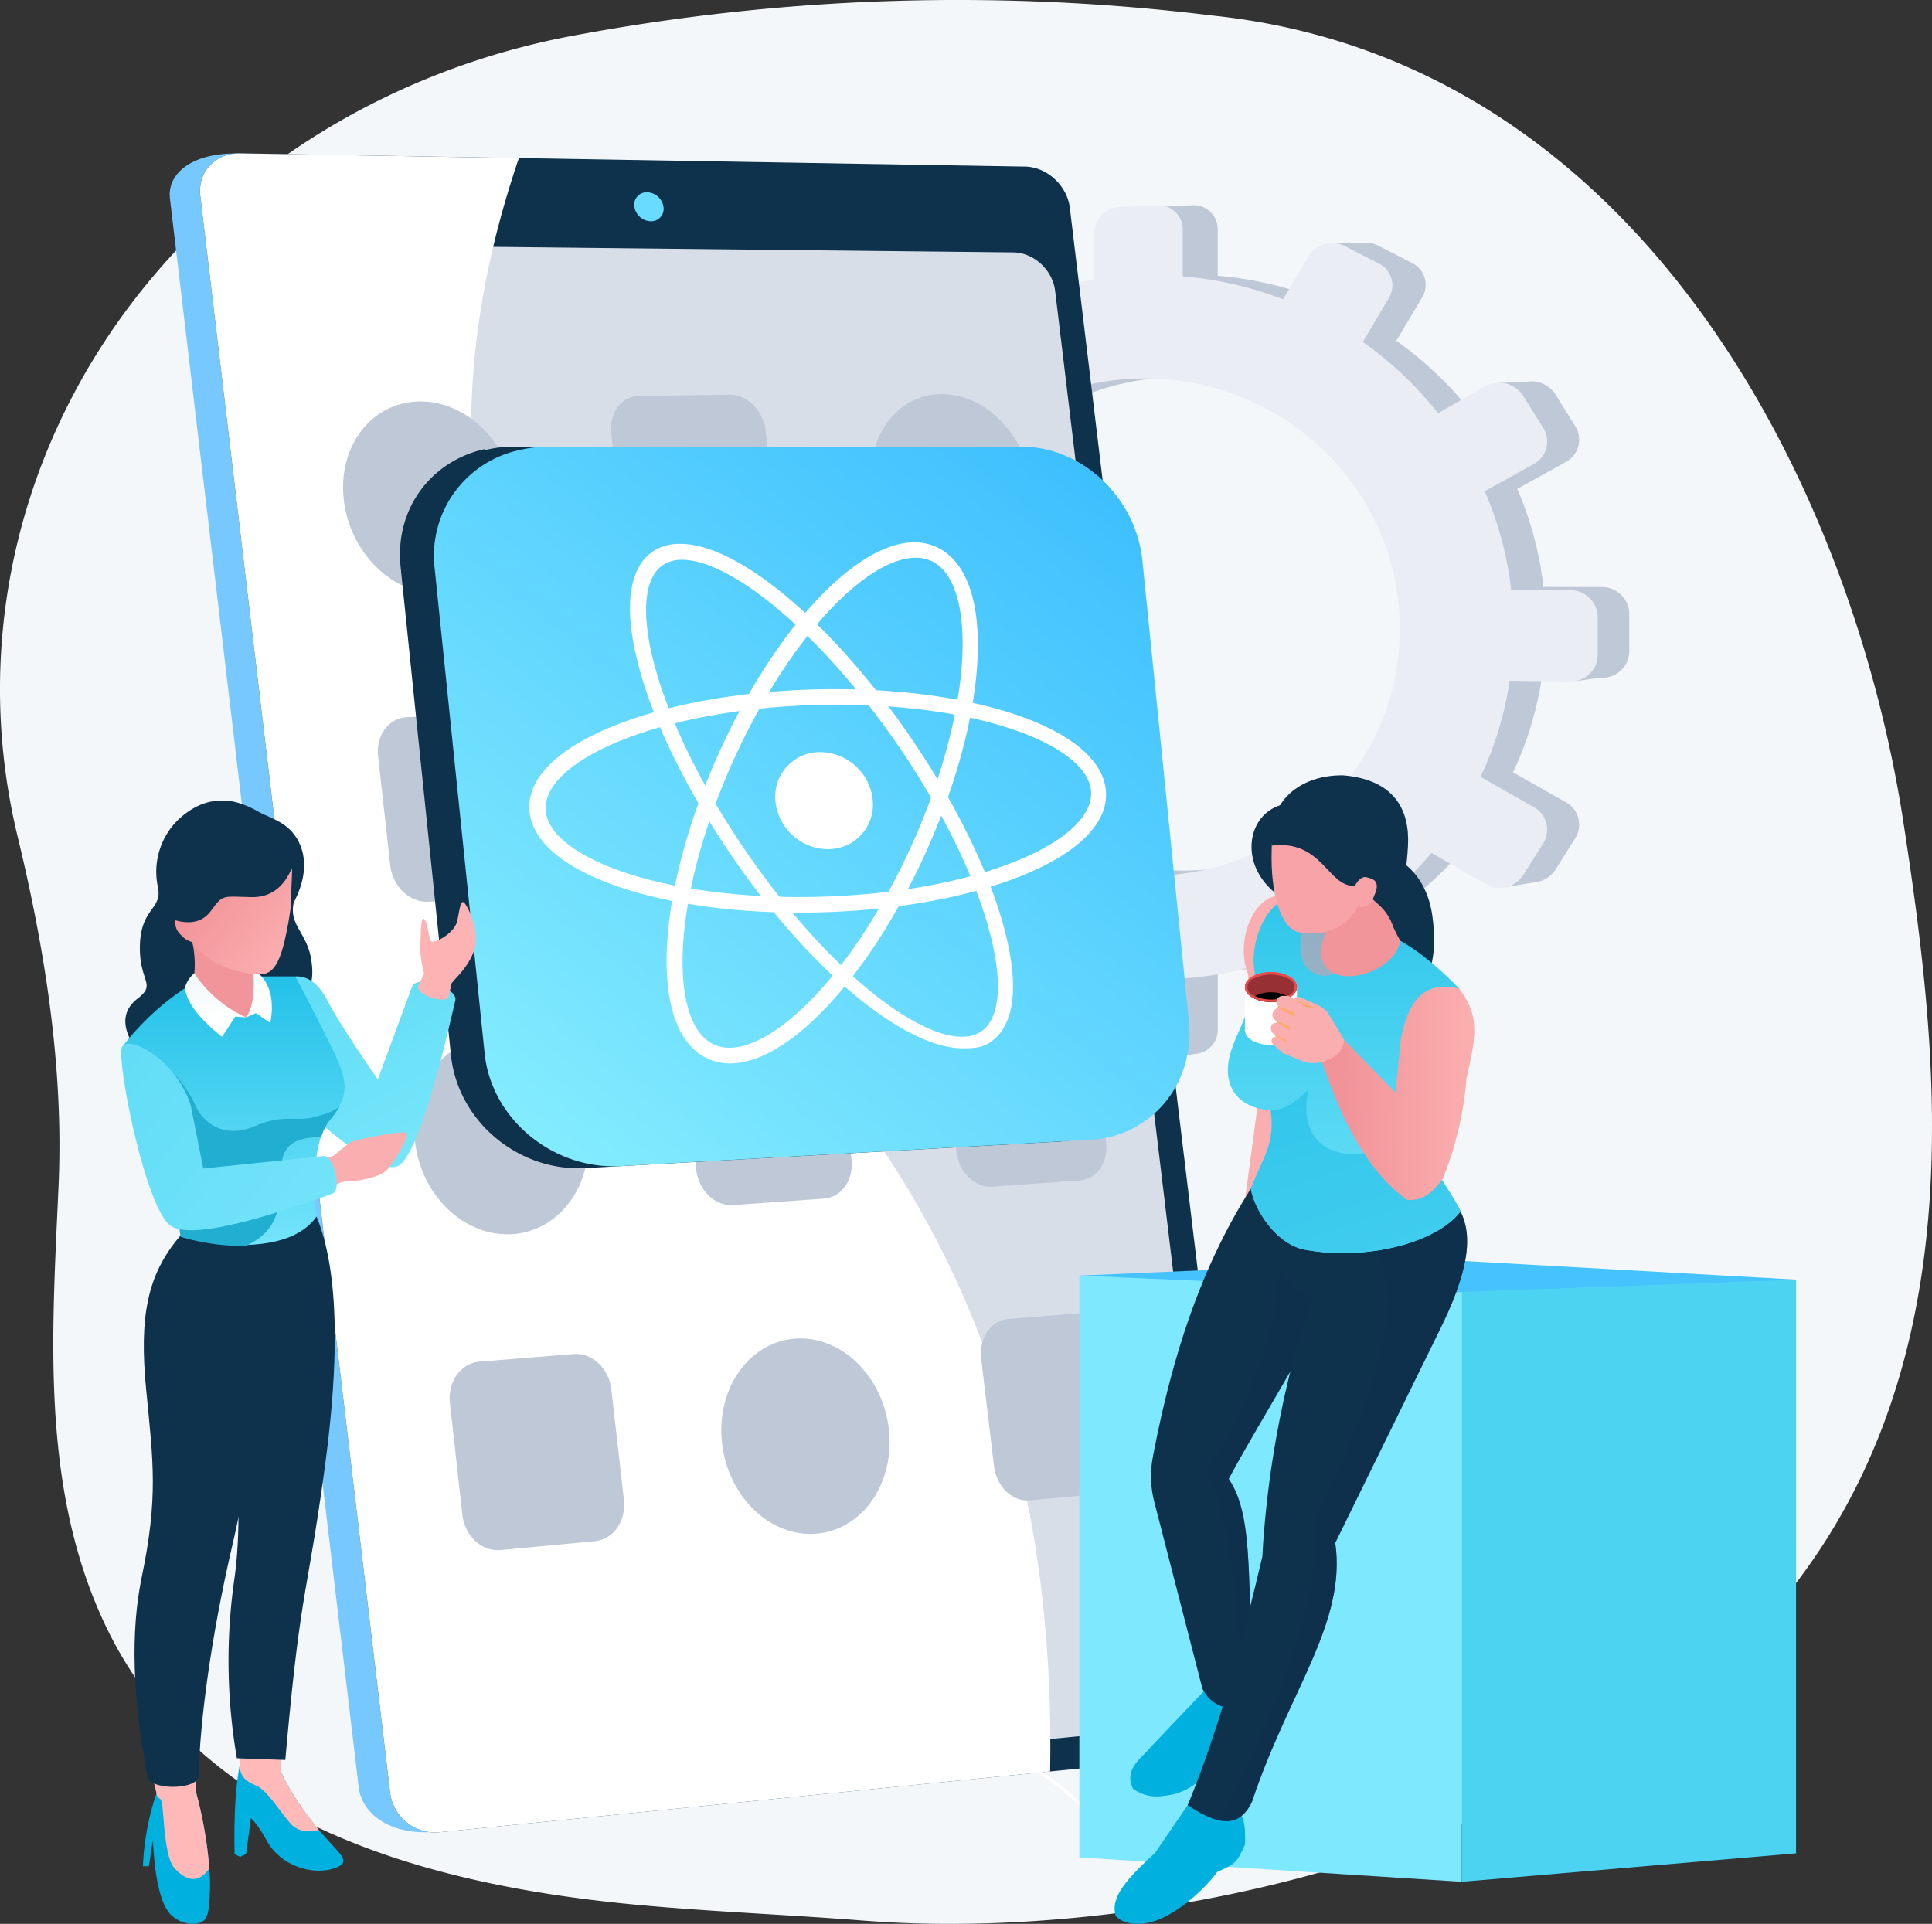
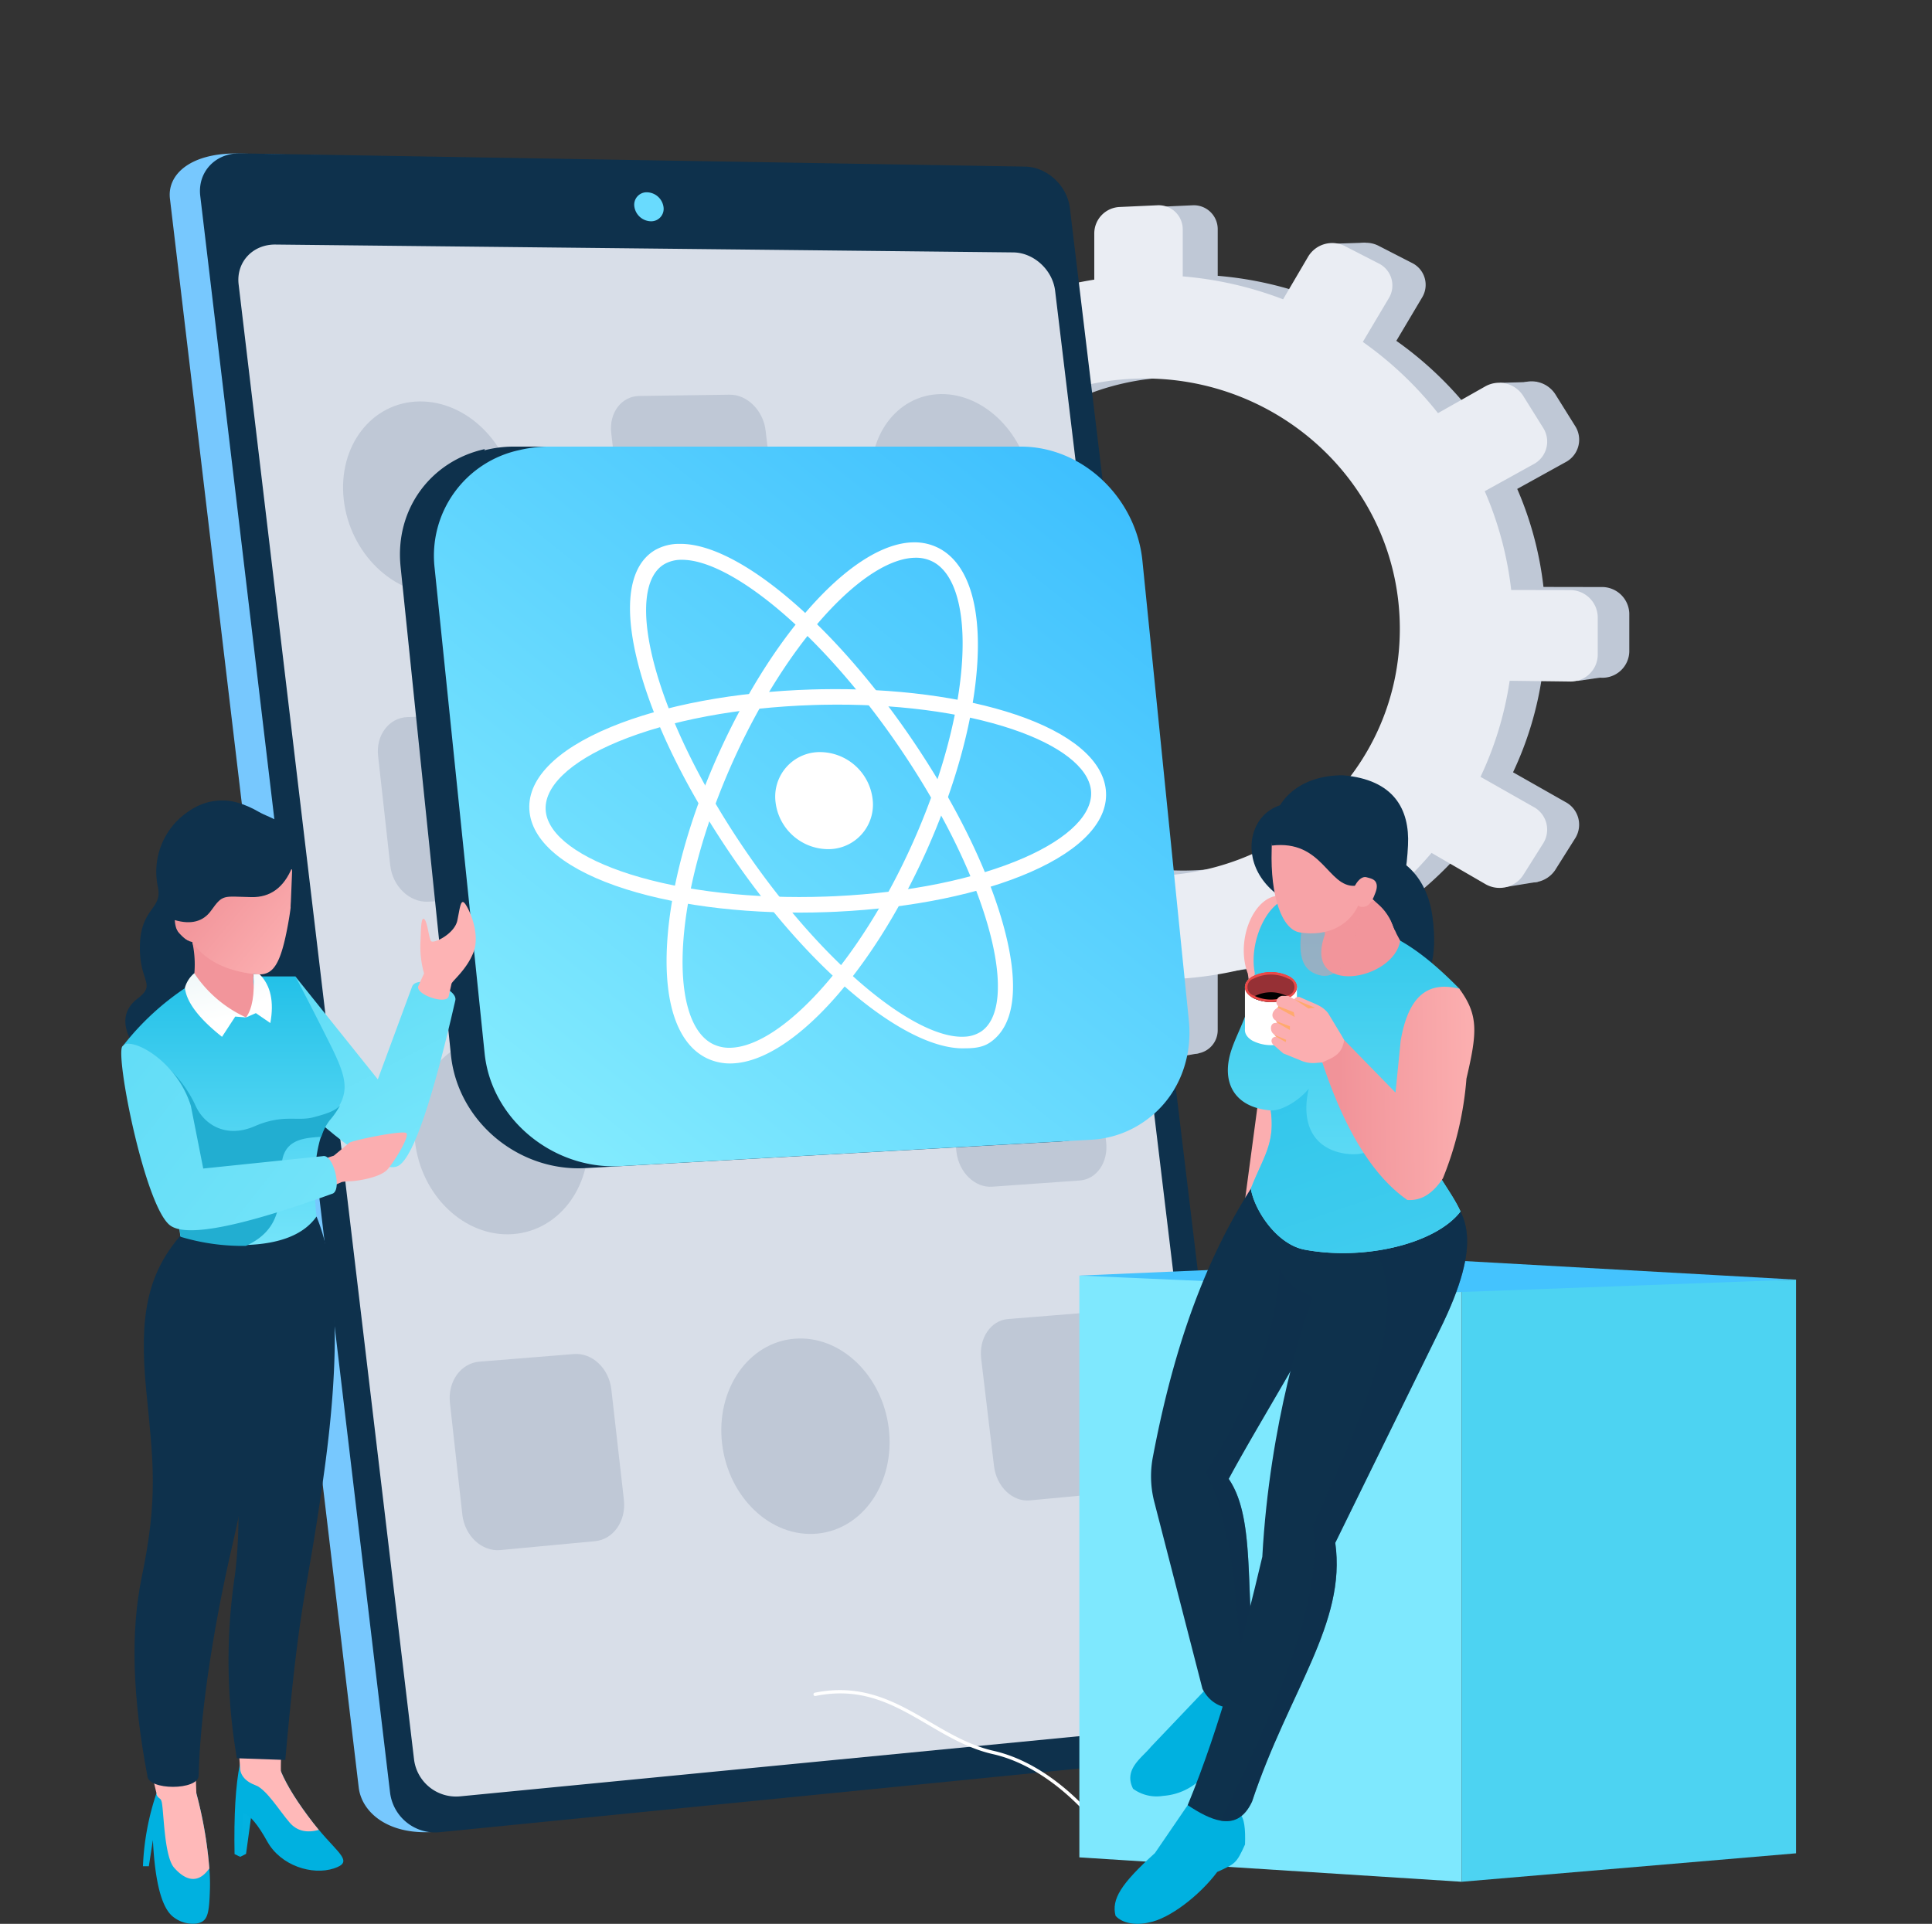
<svg xmlns="http://www.w3.org/2000/svg" xmlns:xlink="http://www.w3.org/1999/xlink" width="559.624" height="557.341" viewBox="0 0 559.624 557.341">
  <rect x="0" y="0" width="559.624" height="557.341" fill="#333333" stroke="none" />
  <defs>
    <linearGradient id="linear-gradient" x1="1.579" y1="-0.751" x2="0.137" y2="0.976" gradientUnits="objectBoundingBox">
      <stop offset="0" stop-color="#0098fe" />
      <stop offset="1" stop-color="#84ecfe" />
    </linearGradient>
    <linearGradient id="linear-gradient-2" x1="0.305" x2="0.701" y2="0.945" gradientUnits="objectBoundingBox">
      <stop offset="0" stop-color="#62ddf6" />
      <stop offset="1" stop-color="#77e6fb" />
    </linearGradient>
    <linearGradient id="linear-gradient-3" x1="0.5" x2="0.5" y2="1" gradientUnits="objectBoundingBox">
      <stop offset="0" stop-color="#1fbfe7" />
      <stop offset="0.624" stop-color="#54d6f3" />
      <stop offset="1" stop-color="#74e4fa" />
    </linearGradient>
    <linearGradient id="linear-gradient-4" x1="0.037" y1="0.106" x2="0.97" y2="0.771" gradientUnits="objectBoundingBox">
      <stop offset="0" stop-color="#63ddf7" />
      <stop offset="1" stop-color="#72e3f9" />
    </linearGradient>
    <linearGradient id="linear-gradient-5" x1="0.132" y1="0.325" x2="1" y2="1" gradientUnits="objectBoundingBox">
      <stop offset="0" stop-color="#f19298" />
      <stop offset="1" stop-color="#fdb3b4" />
    </linearGradient>
    <linearGradient id="linear-gradient-6" x1="-0.282" y1="-0.1" x2="-0.097" y2="0.868" gradientUnits="objectBoundingBox">
      <stop offset="0" stop-color="#edf6f7" />
      <stop offset="1" stop-color="#fff" />
    </linearGradient>
    <linearGradient id="linear-gradient-7" x1="-0.794" y1="-0.354" x2="-0.354" y2="0.901" xlink:href="#linear-gradient-6" />
    <linearGradient id="linear-gradient-8" x1="0.5" x2="0.5" y2="1" gradientUnits="objectBoundingBox">
      <stop offset="0" stop-color="#2fc6ea" />
      <stop offset="1" stop-color="#6ee2f9" />
    </linearGradient>
    <linearGradient id="linear-gradient-9" x1="0.112" y1="-0.048" x2="0.5" y2="1" gradientUnits="objectBoundingBox">
      <stop offset="0" stop-color="#31c6eb" />
      <stop offset="1" stop-color="#3fccee" />
    </linearGradient>
    <linearGradient id="linear-gradient-10" x1="0.938" y1="0.559" x2="0.111" y2="0.573" gradientUnits="objectBoundingBox">
      <stop offset="0" stop-color="#fbaeaf" />
      <stop offset="1" stop-color="#f19399" />
    </linearGradient>
  </defs>
  <g id="Group_63" data-name="Group 63" transform="translate(-1505.188 -276.309)">
    <g id="Group_52" data-name="Group 52">
-       <path id="_Path_" data-name="&lt;Path&gt;" d="M998.544,689.323C983.375,590.039,921.186,468.059,798.322,455.3a604.7,604.7,0,0,0-185.242,5.849C558.5,471.351,510.647,501.734,480.365,545.4s-40.4,96.913-28.121,147.676c7.974,32.971,13.36,67.094,11.881,100.974-1.864,42.728-5.374,87.651,13.513,127.5,27.676,58.377,95.2,75.575,154.124,81.059,21.712,2.021,43.507,2.836,65.238,4.553,41.69,3.3,88.442-2.037,128.624-12.891C1030.4,938.953,1013.713,788.607,998.544,689.323Z" transform="translate(1058.038 -174.476)" fill="#f4f7fa" />
      <path id="_Compound_Path_" data-name="&lt;Compound Path&gt;" d="M1567.786,860.175l13.825.024a98.539,98.539,0,0,1,6.414-26.134l-11.689-6.779a6.912,6.912,0,0,1-2.445-9.341l4.911-8.834a6.739,6.739,0,0,1,9.194-2.723l11.543,6.553a101.647,101.647,0,0,1,19.048-20.155l-6.64-11.406a7.18,7.18,0,0,1,2.53-9.63l8.836-5.482a6.835,6.835,0,0,1,9.568,2.2l6.654,11.289a103.373,103.373,0,0,1,27.535-8.4V757.971a7.618,7.618,0,0,1,7.27-7.483L1685.1,750a6.922,6.922,0,0,1,7.382,6.893v13.533a104.654,104.654,0,0,1,28.835,6.589l7.181-12.235a8.051,8.051,0,0,1,10.478-3.1l9.838,5.046a7.058,7.058,0,0,1,2.846,10.019l-7.441,12.517a103.884,103.884,0,0,1,21.592,20.467l13.459-7.616a8.189,8.189,0,0,1,10.931,2.512l5.917,9.476a7.349,7.349,0,0,1-2.953,10.353l-13.927,7.706a99.464,99.464,0,0,1,7.6,28.4l16.707.03a7.91,7.91,0,0,1,8.153,7.61v11.16a7.778,7.778,0,0,1-8.153,7.5l-17.15-.215a98.5,98.5,0,0,1-8.371,27.607l15.137,8.592a7.411,7.411,0,0,1,2.953,10.393l-5.917,9.393a8.126,8.126,0,0,1-10.931,2.357l-15.31-8.878a102.13,102.13,0,0,1-21.127,18.883l8.827,14.974a7,7,0,0,1-2.846,9.977l-9.838,4.907a8.129,8.129,0,0,1-10.478-3.252l-8.753-15.038a103.864,103.864,0,0,1-27.263,5.652v16.763a6.807,6.807,0,0,1-7.382,6.787l-10.758-.642a7.755,7.755,0,0,1-7.27-7.586V970.941a104.465,104.465,0,0,1-26.066-8.059l-8.123,13.662a6.784,6.784,0,0,1-9.568,2.063L1614.479,973a7.24,7.24,0,0,1-2.53-9.665l7.885-13.434a103.694,103.694,0,0,1-18.685-19.191L1588,937.987a6.8,6.8,0,0,1-9.194-2.852l-4.911-8.9a6.854,6.854,0,0,1,2.445-9.307l12.716-7.195a99.5,99.5,0,0,1-7.07-25.639l-14.2-.175a6.822,6.822,0,0,1-6.616-6.907V866.987A6.7,6.7,0,0,1,1567.786,860.175Zm111.923,82.5c40.907,1.518,75.14-30.23,75.14-70.96s-34.233-72.918-75.14-71.922c-39.518.962-70.581,32.732-70.581,70.99S1640.192,941.206,1679.709,942.671Z" transform="translate(165.431 -414.213)" fill="#bfc8d6" fill-rule="evenodd" />
      <path id="_Path_2" data-name="&lt;Path&gt;" d="M2387.89,804.77l9.848-.34,3.395,8.828Z" transform="translate(-496.977 -457.834)" fill="#bfc8d6" />
      <path id="_Path_3" data-name="&lt;Path&gt;" d="M1850.875,826.64l-11.355.113v8.375Z" transform="translate(-57.597 -475.629)" fill="#bfc8d6" />
      <path id="_Path_4" data-name="&lt;Path&gt;" d="M1633.317,1029.91l-11.317.457,2.828,6.338Z" transform="translate(116.691 -638.499)" fill="#bfc8d6" />
      <path id="_Path_5" data-name="&lt;Path&gt;" d="M1543.46,1304.97l-11.43.906,3.734,5.545Z" transform="translate(188.779 -858.891)" fill="#bfc8d6" />
      <path id="_Path_6" data-name="&lt;Path&gt;" d="M1635.02,1669.479l-11.092,1.586-1.357-9.055Z" transform="translate(116.234 -1144.968)" fill="#bfc8d6" />
      <path id="_Path_7" data-name="&lt;Path&gt;" d="M1855.4,1882.805l-9.961,1.811-.791-7.356Z" transform="translate(-61.707 -1317.437)" fill="#bfc8d6" />
      <path id="_Path_8" data-name="&lt;Path&gt;" d="M2149.3,1941.526l8.94-1.586-7.7-11.43Z" transform="translate(-305.808 -1358.501)" fill="#bfc8d6" />
      <path id="_Path_9" data-name="&lt;Path&gt;" d="M2643.616,1007.16l-10.865.338,4.3,7.922Z" transform="translate(-693.172 -620.271)" fill="#bfc8d6" />
      <path id="_Path_10" data-name="&lt;Path&gt;" d="M2756.03,1409.026l-9.959,1.473.793-8.149Z" transform="translate(-783.969 -936.916)" fill="#bfc8d6" />
      <path id="_Path_11" data-name="&lt;Path&gt;" d="M2646.126,1716.417l-9.733,1.584-.793-6.451Z" transform="translate(-695.455 -1184.662)" fill="#bfc8d6" />
      <path id="_Compound_Path_2" data-name="&lt;Compound Path&gt;" d="M1511.362,861.072l13.94.024a99.333,99.333,0,0,1,6.467-26.346l-11.786-6.833a6.97,6.97,0,0,1-2.467-9.419l4.953-8.9a6.8,6.8,0,0,1,9.272-2.747l11.639,6.607a102.516,102.516,0,0,1,19.205-20.32l-6.694-11.5a7.239,7.239,0,0,1,2.55-9.709l8.91-5.527a6.894,6.894,0,0,1,9.647,2.218l6.71,11.38a104.23,104.23,0,0,1,27.764-8.467v-13.5a7.68,7.68,0,0,1,7.328-7.543l10.848-.495a6.981,6.981,0,0,1,7.445,6.948V770.59a105.51,105.51,0,0,1,29.071,6.642l7.242-12.335a8.115,8.115,0,0,1,10.564-3.128l9.92,5.088a7.114,7.114,0,0,1,2.87,10.1l-7.5,12.619a104.771,104.771,0,0,1,21.771,20.634l13.571-7.678a8.254,8.254,0,0,1,11.021,2.532l5.967,9.554a7.407,7.407,0,0,1-2.977,10.437l-14.042,7.769a100.272,100.272,0,0,1,7.668,28.626l16.844.03a7.976,7.976,0,0,1,8.22,7.674V880.4a7.842,7.842,0,0,1-8.22,7.559l-17.291-.217a99.289,99.289,0,0,1-8.441,27.831l15.262,8.661a7.471,7.471,0,0,1,2.977,10.478l-5.967,9.47a8.193,8.193,0,0,1-11.021,2.375l-15.437-8.95a102.933,102.933,0,0,1-21.3,19.036l8.9,15.1a7.053,7.053,0,0,1-2.87,10.061l-9.92,4.947a8.2,8.2,0,0,1-10.564-3.279l-8.826-15.159a104.733,104.733,0,0,1-27.487,5.7v16.9a6.866,6.866,0,0,1-7.445,6.843l-10.848-.65a7.814,7.814,0,0,1-7.328-7.646V972.742a105.529,105.529,0,0,1-26.285-8.125L1577,978.391a6.842,6.842,0,0,1-9.647,2.079l-8.91-5.652a7.3,7.3,0,0,1-2.55-9.745l7.95-13.541A104.549,104.549,0,0,1,1545,932.181l-13.259,7.338a6.86,6.86,0,0,1-9.272-2.878l-4.953-8.974a6.912,6.912,0,0,1,2.467-9.385l12.822-7.252a100.176,100.176,0,0,1-7.127-25.848l-14.316-.177a6.88,6.88,0,0,1-6.672-6.962v-10.1A6.762,6.762,0,0,1,1511.362,861.072Zm112.851,83.169c41.247,1.53,75.764-30.477,75.764-71.539s-34.517-73.51-75.764-72.508c-39.846.97-71.165,33-71.165,71.568S1584.367,942.763,1624.213,944.242Z" transform="translate(210.685 -414.214)" fill="#eaedf3" fill-rule="evenodd" />
      <path id="_Path_12" data-name="&lt;Path&gt;" d="M945.446,691.044l52.091,432.968a11.409,11.409,0,0,1-9.961,12.933l-216.965,23.818c-13.291.827-20.567-5.963-21.388-12.865L694.535,687.58c-.817-6.863,5.7-13.08,19.052-13.08l218.939,4.611C938.862,679.216,944.669,684.587,945.446,691.044Z" transform="translate(859.876 -353.727)" fill="#77c8fe" />
      <path id="_Path_13" data-name="&lt;Path&gt;" d="M990.582,690.163l52.377,435.132a11.462,11.462,0,0,1-10,13l-224.931,22.4a13.151,13.151,0,0,1-14.34-11.339l-55-462.7c-.819-6.9,4.361-12.446,11.49-12.325l227.423,3.836C983.972,678.275,989.8,683.673,990.582,690.163Z" transform="translate(824.505 -353.591)" fill="#0e314c" />
      <path id="_Path_14" data-name="&lt;Path&gt;" d="M1031.117,820.655l48.547,403.455a10.686,10.686,0,0,1-9.359,12.122l-211.539,20.563a12.263,12.263,0,0,1-13.332-10.581L794.609,818.789c-.763-6.424,4.045-11.623,10.667-11.551l213.711,2.276C1024.936,809.574,1030.388,814.589,1031.117,820.655Z" transform="translate(779.701 -460.082)" fill="#d8dee8" />
      <path id="_Path_15" data-name="&lt;Path&gt;" d="M1379.983,735.333a3.6,3.6,0,0,1-3.717,4.14,4.957,4.957,0,0,1-4.728-4.255,3.6,3.6,0,0,1,3.725-4.14A4.96,4.96,0,0,1,1379.983,735.333Z" transform="translate(317.397 -399.06)" fill="#69dbfe" />
-       <path id="_Path_16" data-name="&lt;Path&gt;" d="M949.741,984.988c-43.308-80.069-108-104.034-127.479-186.554-10.528-44.606-3.355-87.3,8.727-122.739l-80.8-1.363c-7.129-.121-12.309,5.426-11.49,12.325l55,462.7a13.151,13.151,0,0,0,14.34,11.339l176.817-17.605C986.158,1071.342,969.046,1020.68,949.741,984.988Z" transform="translate(824.505 -353.591)" fill="#fff" />
      <path id="_Path_17" data-name="&lt;Path&gt;" d="M997.089,1063.279c1.745,15.338-7.886,28.1-21.594,28.471-13.8.378-26.45-11.915-28.171-27.438-1.719-15.5,8.123-28.2,21.9-28.391C982.91,1035.728,995.348,1047.967,997.089,1063.279Z" transform="translate(657.43 -643.314)" fill="#bfc8d6" />
      <path id="_Path_18" data-name="&lt;Path&gt;" d="M1762.989,1051.59c1.8,14.785-7,27.072-19.74,27.422-12.819.352-24.721-11.506-26.507-26.462-1.783-14.932,7.213-27.167,20.014-27.348C1749.478,1025.023,1761.189,1036.827,1762.989,1051.59Z" transform="translate(40.959 -634.725)" fill="#bfc8d6" />
      <path id="_Path_19" data-name="&lt;Path&gt;" d="M1371.945,1026.087l-26.176.366c-5.156.072-8.795,4.885-8.117,10.752l3.55,30.785c.68,5.891,5.426,10.56,10.585,10.422l26.213-.7c5.082-.135,8.638-4.971,7.95-10.8l-3.585-30.451C1381.682,1030.662,1377.021,1026.017,1371.945,1026.087Z" transform="translate(344.589 -635.435)" fill="#bfc8d6" />
      <path id="_Path_20" data-name="&lt;Path&gt;" d="M1439.823,1509.713c1.793,15.2-7.423,28.08-20.666,28.735-13.326.66-25.633-11.293-27.408-26.68-1.769-15.361,7.65-28.185,20.956-28.664C1425.929,1482.627,1438.032,1494.532,1439.823,1509.713Z" transform="translate(301.35 -1001.609)" fill="#bfc8d6" />
      <path id="_Path_21" data-name="&lt;Path&gt;" d="M1816.608,1495.779c1.818,14.93-6.992,27.561-19.76,28.193-12.847.636-24.786-11.106-26.591-26.211-1.8-15.079,7.2-27.66,20.034-28.123C1803.042,1469.178,1814.79,1480.875,1816.608,1495.779Z" transform="translate(-1.917 -990.82)" fill="#bfc8d6" />
      <path id="_Path_22" data-name="&lt;Path&gt;" d="M1033.606,1491.088l-27.231.976c-5.362.193-9.176,5.243-8.5,11.283l3.518,31.683c.674,6.064,5.585,10.772,10.955,10.51l27.271-1.326c5.289-.256,9.013-5.329,8.332-11.327l-3.56-31.329C1043.709,1495.586,1038.887,1490.9,1033.606,1491.088Z" transform="translate(616.835 -1008.013)" fill="#bfc8d6" />
      <path id="_Path_23" data-name="&lt;Path&gt;" d="M1101.127,1989.669c1.779,15.65-7.879,29.155-21.656,30.147-13.871,1-26.609-11.049-28.366-26.891-1.755-15.813,8.117-29.27,21.966-30.077C1086.827,1962.046,1099.35,1974.045,1101.127,1989.669Z" transform="translate(574.281 -1385.984)" fill="#bfc8d6" />
-       <path id="_Path_24" data-name="&lt;Path&gt;" d="M1477.719,1932.925l-26.3,1.528c-5.179.3-8.828,5.394-8.137,11.38l3.621,31.4c.694,6.01,5.47,10.587,10.657,10.218l26.337-1.87c5.108-.364,8.67-5.478,7.97-11.422l-3.659-31.057C1487.509,1937.186,1482.818,1932.629,1477.719,1932.925Z" transform="translate(259.957 -1362.028)" fill="#bfc8d6" />
      <path id="_Path_25" data-name="&lt;Path&gt;" d="M1855.378,1911.3l-25.355,1.473c-4.993.29-8.481,5.287-7.777,11.162l3.681,30.822c.706,5.9,5.339,10.395,10.337,10.041l25.386-1.8c4.925-.35,8.33-5.366,7.62-11.2l-3.715-30.486C1864.847,1915.492,1860.3,1911.014,1855.378,1911.3Z" transform="translate(-43.684 -1344.7)" fill="#bfc8d6" />
      <path id="_Path_26" data-name="&lt;Path&gt;" d="M1546.891,2427.914c1.828,15.509-7.408,29.119-20.712,30.379-13.392,1.27-25.78-10.442-27.591-26.14-1.8-15.672,7.636-29.239,21.008-30.32C1532.881,2400.761,1545.067,2412.429,1546.891,2427.914Z" transform="translate(215.751 -1737.696)" fill="#bfc8d6" />
      <path id="_Path_27" data-name="&lt;Path&gt;" d="M1138.466,2424.338l-27.372,2.206c-5.39.435-9.216,5.783-8.532,11.947l3.591,32.339c.688,6.189,5.633,10.8,11.031,10.292l27.412-2.572c5.314-.5,9.051-5.865,8.355-11.985l-3.633-31.969C1148.626,2428.5,1143.772,2423.908,1138.466,2424.338Z" transform="translate(532.954 -1755.76)" fill="#bfc8d6" />
      <path id="_Path_28" data-name="&lt;Path&gt;" d="M1909.938,2363.01l-25.41,2.049c-5,.4-8.493,5.539-7.785,11.472l3.719,31.128c.714,5.957,5.36,10.409,10.371,9.938l25.442-2.387c4.935-.463,8.344-5.617,7.626-11.51l-3.752-30.787C1919.432,2367.045,1914.867,2362.613,1909.938,2363.01Z" transform="translate(-87.348 -1706.624)" fill="#bfc8d6" />
      <path id="_Path_29" data-name="&lt;Path&gt;" d="M1200.511,1101.78H1062.4a34.861,34.861,0,0,0-7.622,1c-.075.016-.147.123-.223.139.024-.151.046-.262.07-.421-15.614,3.452-26.094,17.411-24.379,34.05l.042.425,14.5,140.658.042.415c1.978,19.187,19.527,33.843,39.011,32.752l137.053-7.672a30.621,30.621,0,0,0,16-5.49,31.383,31.383,0,0,0,12.945-29.163l-13.489-133.563C1234.515,1116.71,1218.539,1101.78,1200.511,1101.78Z" transform="translate(590.977 -696.085)" fill="#0e314c" />
      <path id="_Path_30" data-name="&lt;Path&gt;" d="M1284.848,1134.826l13.445,133.151c1.216,12.024-3.776,22.9-12.633,29.119a29.6,29.6,0,0,1-15.672,5.482l-136.325,7.642c-19.378,1.085-37.375-13.5-39.347-32.635l-14.493-140.7a31.284,31.284,0,0,1,24.625-34.114,37.1,37.1,0,0,1,7.851-.992h137.371C1267.606,1101.78,1283.013,1116.675,1284.848,1134.826Z" transform="translate(551.251 -696.085)" fill="url(#linear-gradient)" />
      <g id="_Group_" data-name="&lt;Group&gt;" transform="translate(1698.267 433.426)">
        <path id="_Compound_Path_3" data-name="&lt;Compound Path&gt;" d="M1437.892,1392.25a15.529,15.529,0,0,1-7.608-1.481c-8.485-4.1-12.579-16-11.5-33.484,1.027-16.7,6.587-36.729,15.614-56.316,16.19-35.125,39.154-59.536,55.849-59.661a15.235,15.235,0,0,1,7.346,1.749c8.125,4.317,12.038,16.019,11.045,32.985-.95,16.248-6.233,35.765-14.91,55.026C1477.921,1366.146,1454.963,1391.425,1437.892,1392.25Zm52.806-146.478c-6.946.06-15.9,5.581-25.222,15.586-9.751,10.46-19.3,25.281-26.877,41.744-8.793,19.11-14.2,38.574-15.195,54.736-.932,15.2,2.256,25.732,8.729,28.871a10.854,10.854,0,0,0,5.295,1.008c7.139-.336,16.264-6.269,25.673-16.657,9.729-10.741,19.146-25.683,26.537-42.064,8.493-18.822,13.66-37.83,14.586-53.591.869-14.789-2.192-25.152-8.413-28.447A10.575,10.575,0,0,0,1490.7,1245.772Z" transform="translate(-1418.612 -1241.308)" fill="#fff" fill-rule="evenodd" />
      </g>
      <g id="_Group_2" data-name="&lt;Group&gt;" transform="translate(1658.497 475.948)">
        <path id="_Compound_Path_4" data-name="&lt;Compound Path&gt;" d="M1305.007,1519.845c-21.547.793-42.312-1.532-58.381-6.589-16.993-5.346-26.988-13.286-28.024-22.324-1.057-9.218,7.346-18.009,23.544-24.7,15.365-6.346,36.057-10.2,58.159-10.874.873-.026,1.747-.048,2.614-.064,21.294-.407,41.36,2.224,56.59,7.37,15.837,5.352,25.035,13.036,26,21.674.992,8.807-6.682,17.267-21.708,23.868-14.495,6.37-34.412,10.476-56.189,11.527C1306.746,1519.777,1305.871,1519.813,1305.007,1519.845Zm-1.63-60.053c-.849.018-1.707.04-2.56.068-21.574.688-41.7,4.444-56.575,10.607-14.081,5.837-21.745,13.243-20.94,20.281.789,6.879,9.745,13.509,24.48,18.164,15.544,4.911,35.737,7.183,56.765,6.435.849-.032,1.705-.066,2.558-.105,21.27-1,40.668-4.963,54.726-11.118,13.1-5.74,20.14-12.877,19.38-19.617-.741-6.591-9.017-13.014-22.783-17.649C1343.678,1461.891,1324.158,1459.369,1303.377,1459.792Z" transform="translate(-1218.513 -1455.253)" fill="#fff" fill-rule="evenodd" />
      </g>
      <g id="_Group_3" data-name="&lt;Group&gt;" transform="translate(1687.672 433.866)">
        <path id="_Compound_Path_5" data-name="&lt;Compound Path&gt;" d="M1462.46,1389.654h0c-16.6.684-44.32-21.586-67.558-55.565-12.972-18.971-22.57-38.3-27.008-54.873-4.647-17.353-3-29.3,4.611-33.865a14.13,14.13,0,0,1,7.278-1.832c17.166-.129,45.176,23.82,68.029,57.862,12.535,18.671,21.741,37.792,25.975,53.877,4.416,16.783,2.852,28.066-4.343,32.8C1467.472,1389.35,1465.1,1389.654,1462.46,1389.654Zm-82.208-141.519a9.876,9.876,0,0,0-5.066,1.3c-5.8,3.488-6.821,14.161-2.783,29.252,4.291,16.035,13.646,35.1,26.287,53.605,10.882,15.934,23.385,30.111,35.195,39.951,11.291,9.407,21.3,14.38,28.207,14.054h0a9.493,9.493,0,0,0,4.84-1.455c5.511-3.615,6.455-14.062,2.6-28.694-4.11-15.6-13.1-34.2-25.363-52.448-10.679-15.888-23.091-30.24-34.96-40.4C1397.724,1253.475,1387.429,1248.073,1380.252,1248.135Z" transform="translate(-1365.302 -1243.518)" fill="#fff" fill-rule="evenodd" />
      </g>
      <g id="_Group_4" data-name="&lt;Group&gt;" transform="translate(1729.754 494.189)">
        <path id="_Path_31" data-name="&lt;Path&gt;" d="M1605.239,1560.7a12.9,12.9,0,0,1-12.575,14.449,15.412,15.412,0,0,1-15.552-13.664,12.9,12.9,0,0,1,12.684-14.455A15.418,15.418,0,0,1,1605.239,1560.7Z" transform="translate(-1577.037 -1547.029)" fill="#fff" />
      </g>
      <path id="_Path_32" data-name="&lt;Path&gt;" d="M2082.975,2689.49a.487.487,0,0,1-.455-.652c.1-.274,9.894-27.622,1.318-49.539-8.715-22.276,1.033-46.122,1.135-46.361a.486.486,0,0,1,.9.376c-.1.235-9.695,23.729-1.125,45.631,8.711,22.262-1.21,49.948-1.312,50.224A.487.487,0,0,1,2082.975,2689.49Z" transform="translate(-250.456 -1890.635)" fill="#fff" />
      <path id="_Path_33" data-name="&lt;Path&gt;" d="M1715.47,2954.225a.488.488,0,0,1-.4-.2c-.123-.171-12.631-17.176-30.377-21.189-6.94-1.57-12.94-5.084-18.742-8.483-9.782-5.728-19.024-11.14-32.663-8.36a.486.486,0,0,1-.195-.952c14-2.856,23.838,2.9,33.348,8.475,5.738,3.359,11.673,6.835,18.466,8.371,18.108,4.1,30.824,21.392,30.949,21.566a.486.486,0,0,1-.107.678A.48.48,0,0,1,1715.47,2954.225Z" transform="translate(108.109 -2148.352)" fill="#fff" />
      <path id="_Path_34" data-name="&lt;Path&gt;" d="M2130.946,2485.717l-110.736-7.068V2310.11l110.736,3.186Z" transform="translate(-202.374 -1664.258)" fill="#7ee8fe" />
      <path id="_Path_35" data-name="&lt;Path&gt;" d="M2674.233,2482.16l-96.863,8.244V2317.983l96.863-2.023Z" transform="translate(-648.798 -1668.945)" fill="#4dd3f2" />
      <path id="_Path_36" data-name="&lt;Path&gt;" d="M2020.21,2291.713l105.322-4.563,102.278,5.726-98.016,3.629Z" transform="translate(-202.374 -1645.861)" fill="#44c3fe" />
    </g>
    <g id="_Group_5" data-name="&lt;Group&gt;" transform="translate(1094 291.113)">
      <path id="_Path_37" data-name="&lt;Path&gt;" d="M475.614,217.12q-6.71-.025-12.732,5.7a21.066,21.066,0,0,0-5.755,19.232c1.483,6.576-4.85,6.006-5.177,16.853s4.959,11.25-.653,15.564q-6.307,4.85-1.483,13.109l49.706-13.88q3.3-3.292,1.985-10.848c-1.315-7.564-6.416-9.65-5.017-16.167q1.407-6.521-.41-16.384Z" transform="translate(-0.228 -0.003)" fill="#0e314c" />
      <g id="_Group_6" data-name="&lt;Group&gt;" transform="translate(496.729 246.517)">
-         <path id="_Path_38" data-name="&lt;Path&gt;" d="M506.5,277.939q5.591-.226,9.315,7T530.4,307.767l9.909-26.83c1.223-3.694,13.712.427,12.5,4.121q-9.838,42.921-16.108,47.528c-6.282,4.6-28.756-17.683-27.634-16.25Q510.169,317.769,506.5,277.939Z" transform="translate(-506.5 -256.393)" fill="url(#linear-gradient-2)" />
+         <path id="_Path_38" data-name="&lt;Path&gt;" d="M506.5,277.939T530.4,307.767l9.909-26.83c1.223-3.694,13.712.427,12.5,4.121q-9.838,42.921-16.108,47.528c-6.282,4.6-28.756-17.683-27.634-16.25Q510.169,317.769,506.5,277.939Z" transform="translate(-506.5 -256.393)" fill="url(#linear-gradient-2)" />
        <path id="_Path_39" data-name="&lt;Path&gt;" d="M549.009,276.587l1.675-3.686a28.762,28.762,0,0,1-1.072-8.435c.193-3.451.084-8,1.072-7.346s1.365,5.537,2.027,6.408,6.793-2.027,7.614-5.972.988-6.735,2.412-4.6,4.213,8.82,2.245,13.863-6.19,8.276-6.358,9.1c-.109.544-.385,1.784-.838,3.7C556.959,282.015,548.18,278.991,549.009,276.587Z" transform="translate(-513.393 -252.218)" fill="#fdb3b4" />
      </g>
      <g id="_Group_7" data-name="&lt;Group&gt;" transform="translate(450.152 337.63)">
        <g id="_Group_8" data-name="&lt;Group&gt;" transform="translate(24.17)">
          <g id="_Group_9" data-name="&lt;Group&gt;" transform="translate(4.762 72.029)">
            <path id="_Path_40" data-name="&lt;Path&gt;" d="M487.339,579.51l1.7-.854,1.751-12.724-3.92-1.541Z" transform="translate(-485.668 -466.042)" fill="#02b2e1" />
            <path id="_Path_41" data-name="&lt;Path&gt;" d="M485.481,575.758l1.617.8.955-12.783q2.965,1.206,6.885,8.309c3.92,7.078,13.067,9.893,19.316,7.832,5.746-1.885,1.566-4.079-4.347-11.166h-.017c-.519-.628-1.055-1.29-1.608-1.994q-6.722-8.67-9.357-14.919c-.243-.268-.561-.595-.963-1-2.555-2.5-9.44-8.4-10.948-1.047Q485.167,558.871,485.481,575.758Z" transform="translate(-485.435 -463.094)" fill="#00b1e0" />
            <path id="_Path_42" data-name="&lt;Path&gt;" d="M492.678,556.7c3.317,1.424,6.785,7.279,9.867,10.848q3.078,3.568,8.435,2.1c-.519-.628-1.055-1.29-1.608-1.994q-6.722-8.67-9.357-14.918c-.243-.268-.561-.595-.963-1C495.442,553.1,490.525,555.752,492.678,556.7Z" transform="translate(-486.526 -463.988)" fill="#ffb9b9" />
            <path id="_Path_43" data-name="&lt;Path&gt;" d="M509.356,446.98q-.126,11.208-3.669,30.423c-3.543,19.224-7.271,50.2-6.718,59.155,0,5.947-11.861,4-11.861-1.952q-1.558-18.621-1.558-38.029a184.435,184.435,0,0,1,4.238-39.06Z" transform="translate(-485.454 -446.98)" fill="#ffb9b9" />
          </g>
          <path id="_Path_44" data-name="&lt;Path&gt;" d="M508.3,360.99q9.273,22.478,2.287,73.487c-5.168,37.661-6.885,33.849-11.325,83.941l-14.031-.494a166.4,166.4,0,0,1-.687-52.219q3.757-27.115-4.791-74.3Q491.435,363.6,492.9,363.947T508.3,360.99Z" transform="translate(-479.75 -360.99)" fill="#0e314c" />
        </g>
        <g id="_Group_10" data-name="&lt;Group&gt;" transform="translate(0 4.071)">
          <g id="_Group_11" data-name="&lt;Group&gt;" transform="translate(1.595 74.643)">
            <path id="_Path_45" data-name="&lt;Path&gt;" d="M453.81,580.8h1.709l1.173-7.606q.917,18.5,5.905,22.29a9.1,9.1,0,0,0,6.693,1.918c3.267-.536,3.711-2.563,3.929-10.169a52.243,52.243,0,0,0-.176-5.771,120.96,120.96,0,0,0-3.769-21.829c-.243-.268-.578-.6-1-.98-2.3-2.077-7.966-6.2-10.538.98A75.35,75.35,0,0,0,453.81,580.8Z" transform="translate(-452.963 -471.296)" fill="#00b1e0" />
            <path id="_Path_46" data-name="&lt;Path&gt;" d="M458.5,560.54c.394.142.854.754,1.382,1.843.779,1.633.628,15.966,3.744,19.467,6.224,6.994,9.784.461,10.177.209a120.964,120.964,0,0,0-3.769-21.829c-.243-.268-.578-.6-1-.98Z" transform="translate(-453.725 -471.892)" fill="#ffb9b9" />
            <path id="_Path_47" data-name="&lt;Path&gt;" d="M480.886,454.96q-1.256,13.582-8.443,39.57-4.548,16.435-3.325,48.776c0,3.56-11.543,3.56-11.543,0a157.06,157.06,0,0,1-4.716-34.8c-.7-19.752,5.068-37.937,5.6-49.48Z" transform="translate(-452.799 -454.96)" fill="#ffb9b9" />
          </g>
          <path id="_Path_48" data-name="&lt;Path&gt;" d="M492.656,365.85Q486,428.083,479.463,456.006c-6.534,27.91-9.65,52.4-9.985,67.69,0,4.4-14.877,4.4-14.877,0q-6.471-34.025-1.633-57.362c4.842-23.345,3.342-33.4,1.3-54.422s.268-33.363,9.876-44.538Z" transform="translate(-450.895 -365.85)" fill="#0e314c" />
        </g>
      </g>
      <g id="_Group_12" data-name="&lt;Group&gt;" transform="translate(446.99 266.72)">
        <path id="_Path_49" data-name="&lt;Path&gt;" d="M447.12,297.565a78.7,78.7,0,0,0,6.534,13.612c.477.8.972,1.633,1.483,2.479q5.026,8.406,8.393,39.185a62.356,62.356,0,0,0,18.948,2.655q15.065-.477,20.522-8.251-1.546-14.324,1.357-23.37a14.311,14.311,0,0,1,2.412-4.766,24.847,24.847,0,0,0,3.032-4.364c2.563-4.858,1.357-9-3.032-17.75q-5.591-11.2-9.909-19.316h-14.3q-6.609-3.719-16.837,2.856A77.177,77.177,0,0,0,447.12,297.565Z" transform="translate(-447.12 -276.337)" fill="url(#linear-gradient-3)" />
        <path id="_Path_50" data-name="&lt;Path&gt;" d="M454.99,316.754c.477.8.972,1.633,1.483,2.479q5.026,8.393,8.393,39.185a62.051,62.051,0,0,0,18.948,2.647c12.33-5.637,9.231-16.116,10.479-24.5.98-6.643,7-6.777,11.4-7.112a14.311,14.311,0,0,1,2.412-4.766,25.308,25.308,0,0,0,3.032-4.364c-1.541,1.767-4.213,2.521-7.614,3.451-4.808,1.315-8.82-.988-17.18,2.63s-14.768-.544-17.18-6.132a34.932,34.932,0,0,0-8.276-11.183Z" transform="translate(-448.398 -281.654)" fill="#22aed1" />
      </g>
      <g id="_Group_13" data-name="&lt;Group&gt;" transform="translate(446.317 287.582)">
        <g id="_Group_14" data-name="&lt;Group&gt;">
          <path id="_Path_51" data-name="&lt;Path&gt;" d="M516.56,339.519l2.731-.88c2.438-2.027,3.937-3.267,4.5-3.736.838-.7,15.58-3.736,16.518-2.8s-3.225,7.882-5.411,10.454-9.524,3.493-10.873,3.493a12.445,12.445,0,0,0-2.471.235l-3.686,1.633Z" transform="translate(-457.721 -306.224)" fill="#fbaeb0" />
          <g id="_Group_15" data-name="&lt;Group&gt;">
            <path id="_Path_52" data-name="&lt;Path&gt;" d="M460.585,353.945q7.262,5.038,46.757-9.231c1.206-.293,1.55-2.119,1.323-4.2-.352-3.275-2.077-7.179-3.979-6.718l-34.628,3.585-3.585-18.143c-3.443-11.107-13.31-17.75-17.817-17.993a2.106,2.106,0,0,0-2.061.779C444.644,305.236,453.322,348.911,460.585,353.945Z" transform="translate(-446.317 -301.242)" fill="url(#linear-gradient-4)" />
          </g>
        </g>
      </g>
      <g id="_Group_16" data-name="&lt;Group&gt;" transform="translate(460.3 234.247)">
        <path id="_Path_53" data-name="&lt;Path&gt;" d="M470.86,279.086c5.755,3.97,11.426,7.79,15.589,8.8a6.136,6.136,0,0,0,2.086-3.267,15.646,15.646,0,0,0-.017-6.86v-3.786L470.86,266.01a.119.119,0,0,0,.017.05A30.073,30.073,0,0,1,470.86,279.086Z" transform="translate(-464.284 -242.187)" fill="#f2959b" />
        <path id="_Path_54" data-name="&lt;Path&gt;" d="M470.86,266.01a.119.119,0,0,0,.017.05c.31,1.131,5.746,19.584,17.658,18.562a15.646,15.646,0,0,0-.017-6.86v-3.786Z" transform="translate(-464.284 -242.187)" fill="#f2959b" />
        <path id="_Path_55" data-name="&lt;Path&gt;" d="M498.468,240.384q.678,7.288-1.642,18.479c-2.3,11.2-4.909,12.4-9.516,11.828q-12.452-1.533-17.716-9.3-1.571,0-4.046-2.831a17.13,17.13,0,0,1-2.538-5.227V237.57Z" transform="translate(-463.01 -237.57)" fill="url(#linear-gradient-5)" />
        <path id="_Path_56" data-name="&lt;Path&gt;" d="M486.036,289.648,482.9,289.4l-3.828,5.864q-10.089-7.991-10.755-14.223a8.477,8.477,0,0,1,2.714-4.2A35.769,35.769,0,0,0,486.036,289.648Z" transform="translate(-463.872 -243.946)" fill="url(#linear-gradient-6)" />
        <path id="_Path_57" data-name="&lt;Path&gt;" d="M489.47,289.691q2.7-3.757,2.136-12.581l1.818.117q4.762,4.787,3.074,14.089l-4.188-2.873Z" transform="translate(-467.306 -243.989)" fill="url(#linear-gradient-7)" />
      </g>
      <path id="_Path_58" data-name="&lt;Path&gt;" d="M497.558,248.3l.486-11.92q-3.606,8.883-11.828,8.712c-8.217-.159-8.217-.947-11.668,3.887q-3.455,4.825-10.538,2.773.3,5.177,4.883,6.291-6.32-.427-7.8-9.4c-1.466-8.971-2.823-17.683,3.091-21.628s4.758-7.874,11.618-9.633c4.079-1.055,9.164,1.055,12.548,3.016s9.373,3,12.079,9.826S500.021,244.115,497.558,248.3Z" transform="translate(-2.194)" fill="#0e314c" />
    </g>
    <g id="_Group_17" data-name="&lt;Group&gt;" transform="translate(577 135.915)">
      <path id="_Path_59" data-name="&lt;Path&gt;" d="M1304.9,402.69c5.03,9.9,4.6,29.63,3.71,50.19.33,12.45-4.59,24.03-11.74,40.16l-4.96,23.35a54.658,54.658,0,0,1-3.85-22.77c2.19-16.37,3.7-27.65,5.68-42.44l-4.11-28.72C1285.01,410.13,1294.87,393.06,1304.9,402.69Z" fill="#fbaeb0" />
      <path id="_Path_60" data-name="&lt;Path&gt;" d="M1277.13,620.92v9.18l-15.53,16.31c-2.59,3.22-8.06,6.49-5.21,12.19a11.555,11.555,0,0,0,8.7,2.06,17.526,17.526,0,0,0,12.04-6.02l16.94-20.58-5.7-15.99Z" fill="#00b1e0" />
      <path id="_Path_61" data-name="&lt;Path&gt;" d="M1262.46,575.18l14.03,54.45c2.52,5,7.58,6.53,11.35,4.87a7.908,7.908,0,0,0,4.56-6.54c-4.03-24.22,0-47.02-8.31-59.13,5.68-10.56,13.66-23.65,21.92-38.25,2.21-3.93,4.45-7.97,6.67-12.1l-2.04-6.86-11.59-38.97c-18.19,23.39-29.68,51.77-36.86,89.53A29.7,29.7,0,0,0,1262.46,575.18Z" fill="#0e314c" />
      <path id="_Path_62" data-name="&lt;Path&gt;" d="M1277.44,566.77c7.78,15.43,9.75,40.49,10.4,67.73a7.908,7.908,0,0,0,4.56-6.54c-4.03-24.22,0-47.02-8.31-59.13,5.68-10.56,13.66-23.65,21.92-38.25l14.13-12.26-9.5-6.7-11.6-8.19C1298.66,524.97,1290.94,546.06,1277.44,566.77Z" fill="#0e314c" opacity="0.502" />
      <path id="_Path_63" data-name="&lt;Path&gt;" d="M1290.5,655.99l-3.36,9.73c1.52,1.11,1.84,4.6,1.68,9.03-2.5,5.56-2.89,5.59-8.05,7.95-4.96,6.67-13.79,13.58-19.83,14.65-3.7.88-7.67.26-9.62-1.94-1.23-4.78,1.54-9.26,11.4-18.17l9.5-13.89,5.82-12.35Z" fill="#00b1e0" />
      <path id="_Path_64" data-name="&lt;Path&gt;" d="M1272.22,663.35c3.39,2.26,6.64,4,9.55,4.49,3.71.63,6.85-.73,9.08-5.52,10.68-32.06,27.41-51.67,24.11-74.97l30.17-61.5c13.21-26.6,7.34-33.74,1.98-40.68-1.87-2.42-3.68-4.82-4.6-8.01-14.74,5.61-34.3,12.96-48.45,2.28.56,36.95,11.78,34.09,14.41,36.95-2.28,5.34-12.5,35.82-14.64,75C1288.31,614.71,1281.96,639.65,1272.22,663.35Z" fill="#0e314c" />
      <path id="_Path_65" data-name="&lt;Path&gt;" d="M1281.77,667.84c3.71.63,6.85-.73,9.08-5.52,10.68-32.06,27.41-51.67,24.11-74.97l30.17-61.5c13.21-26.6,7.34-33.74,1.98-40.68l-24.71,13.2c17.33,14.6,1.95,49.11-13.93,83.92C1311.6,604.32,1297.28,635.76,1281.77,667.84Z" fill="#0e314c" opacity="0.502" />
      <path id="_Path_66" data-name="&lt;Path&gt;" d="M1315.26,377.17c-10.88,1.54-13,14.67-17.06,22.4C1282.22,387.49,1293.57,363.46,1315.26,377.17Z" fill="#0e314c" />
      <path id="_Path_67" data-name="&lt;Path&gt;" d="M1320.24,386.91c15.2-1.24,21.58,9.29,22.86,18.88,1.7,12.8-1.09,17.96-5.47,24.69q-3.1,4.755-12.03,12.53c-5.3-24.82,6.84-39.5,2.31-46.86q-2.34-3.81-7.77-5.76Z" fill="#0e314c" />
      <path id="_Path_68" data-name="&lt;Path&gt;" d="M1296.27,462.08c1.37,9.78-2.38,13.8-5.76,22.69,1.02,6.19,7.48,16.15,15.63,17.66,17.58,3.28,38.08-1.86,45.1-11.07-4.14-8.89-12.04-15.09-7.96-24.31a53.573,53.573,0,0,0,6.42-16.64,83.648,83.648,0,0,0,1.24-23.56c-8.43-8.56-17.22-15.69-27.14-17.87l-22.07-8.36c-6.57.94-11.84,12.77-10.08,21.62-.88,13.7-7.61,19.43-7.8,27.93C1283.73,457.02,1288.28,461.47,1296.27,462.08Z" fill="url(#linear-gradient-8)" />
      <path id="_Path_69" data-name="&lt;Path&gt;" d="M1290.51,484.77c1.02,6.19,7.48,16.15,15.63,17.66,17.58,3.28,38.08-1.86,45.1-11.07-3.74-8.34-12.04-15.09-7.96-24.31a53.573,53.573,0,0,0,6.42-16.64l-10.26-.3c-6.26,13.51-8.99,26.83-22.24,24.38-9.21-1.73-12.11-9.38-9.91-18.71-2.64,3.29-7.78,6.51-11.02,6.3C1297.64,471.86,1293.89,475.88,1290.51,484.77Z" fill="url(#linear-gradient-9)" />
      <path id="_Path_70" data-name="&lt;Path&gt;" d="M1333.76,412.9c-2.93-5.1-4.01-9.75-4.49-15.63l-17.53,1.42.2,12.51C1305.4,429.3,1332.01,424.52,1333.76,412.9Z" fill="#f2959b" />
      <path id="_Path_71" data-name="&lt;Path&gt;" d="M1322.72,401.25c-1.24,10.34-4.91,25.81-14.23,20.93-5.42-2.84-3.47-11.5-2.33-18.94Z" fill="#f2959b" opacity="0.502" />
      <path id="_Path_72" data-name="&lt;Path&gt;" d="M1329.62,400.5c9.81-16.48,4.78-30.83-8.6-33.94-14.64-3.41-24.47,7.14-24.48,19.98-.43,13.54,2.99,23.14,8.12,23.97,8.46,1.37,14.62-2.4,17.08-8.07Z" fill="#f7a3a7" />
      <path id="_Path_73" data-name="&lt;Path&gt;" d="M1331.85,402.73l.39,7.2c-2.73-7.78-6.75-8.03-7.09-10.29l-.64-4.27-3.86,1.65c-7.9.42-9.31-13.44-24.09-11.66-1.28-13.19,8.56-20.48,20.65-20.36,14.67,1.23,19.35,9.78,18.82,20.28C1335.71,391.82,1334.86,397.59,1331.85,402.73Z" fill="#0e314c" />
      <path id="_Path_74" data-name="&lt;Path&gt;" d="M1320.53,401.49c-.75-2.06-.95-1.82-.63-2.75.91-2.63,2.53-4.63,4.13-4.2,1.06.29,2.25.51,2.72,1.5.56,1.16.05,2.52-.45,3.71a8.24,8.24,0,0,1-1.35,2.38,2.807,2.807,0,0,1-2.46.99A2.665,2.665,0,0,1,1320.53,401.49Z" fill="#f7a3a7" />
      <g id="_Group_18" data-name="&lt;Group&gt;">
        <g id="_Group_19" data-name="&lt;Group&gt;">
          <g id="_Group_20" data-name="&lt;Group&gt;">
            <path id="_Path_75" data-name="&lt;Path&gt;" d="M1301.66,435.75c2.94,1.7,2.94,4.45,0,6.15a11.778,11.778,0,0,1-10.66,0c-2.94-1.7-2.94-4.45,0-6.15A11.778,11.778,0,0,1,1301.66,435.75Z" fill="#fff" />
            <path id="_Path_76" data-name="&lt;Path&gt;" d="M1303.86,438.83H1288.8V426.34h15.06Z" fill="#fff" />
            <g id="_Group_21" data-name="&lt;Group&gt;">
              <g id="_Group_22" data-name="&lt;Group&gt;">
                <path id="_Path_77" data-name="&lt;Path&gt;" d="M1301.66,423.27c2.94,1.7,2.94,4.45,0,6.15a11.778,11.778,0,0,1-10.66,0c-2.94-1.7-2.94-4.45,0-6.15A11.778,11.778,0,0,1,1301.66,423.27Z" fill="#fff" />
              </g>
            </g>
            <path id="_Path_78" data-name="&lt;Path&gt;" d="M1301.65,429.42a11.8,11.8,0,0,1-10.64,0c-2.95-1.7-2.95-4.45,0-6.16a11.861,11.861,0,0,1,10.64,0C1304.6,424.97,1304.6,427.72,1301.65,429.42Z" fill="#963035" />
            <path id="_Path_79" data-name="&lt;Path&gt;" d="M1301.65,429.42a11.8,11.8,0,0,1-10.64,0,6.538,6.538,0,0,1,.64-.45,10.359,10.359,0,0,1,9.36,0C1301.24,429.12,1301.45,429.26,1301.65,429.42Z" />
            <path id="_Compound_Path_6" data-name="&lt;Compound Path&gt;" d="M1291.01,423.26a11.861,11.861,0,0,1,10.64,0c2.95,1.71,2.95,4.46,0,6.16a11.778,11.778,0,0,1-10.64,0C1288.06,427.72,1288.06,424.97,1291.01,423.26Zm.36,5.54a11.1,11.1,0,0,0,9.92,0,2.554,2.554,0,0,0,0-4.91,11.12,11.12,0,0,0-9.93,0,2.556,2.556,0,0,0,.01,4.91Z" fill="#ea4a49" fill-rule="evenodd" />
          </g>
          <path id="_Path_80" data-name="&lt;Path&gt;" d="M1317.89,442.29l-1.15-2-3.86-6.39c-1.83-2.22-3.18-2.37-8.25-4.67a1.445,1.445,0,0,0-1.54.65l-1.72-.97-1.84-.02c-1.76.39-2.05,2.22-1.05,2.99l-.2.44c-1.78.97-2.02,2.86-.59,3.69l.42.68-.78.08c-1.31.31-1.23,2.29-.37,3.05l.89.89c-1.39.08-1.75,1.33-.89,2.3l2.93,2.55,5.26,2.14a8.915,8.915,0,0,0,4.24.63l1.82-.16,2.92,4.02,6.47-5.79Z" fill="#fbaeb0" />
          <path id="_Path_81" data-name="&lt;Path&gt;" d="M1303.21,435.02l-.29-1.4-4.44-1.74-.2.44Z" fill="#ffaa6d" />
          <path id="_Path_82" data-name="&lt;Path&gt;" d="M1301.82,437.7v1.09l-3.54-2.03-.46-.55Z" fill="#ffaa6d" />
          <path id="_Path_83" data-name="&lt;Path&gt;" d="M1300.74,441.63l-.14.66-2.75-1.58-.5-.51Z" fill="#ffaa6d" />
          <path id="_Path_84" data-name="&lt;Path&gt;" d="M1308.91,432.38a6.784,6.784,0,0,0-1.67.2l-4.15-2.7,5.82,2.36Z" fill="#ffaa6d" />
        </g>
        <path id="_Path_85" data-name="&lt;Path&gt;" d="M1350.9,426.84c5.61,7.64,5.19,12.67,2.06,26.03a96.713,96.713,0,0,1-6.82,28.89c-3.37,5.07-6.81,6.49-10.3,6.27-11.4-7.92-19.23-23.5-24.63-39.86,3.11-1.44,5.71-2.19,6.33-6.48l14.87,15.23,1.49-14.98C1336.13,428.9,1341.79,424.55,1350.9,426.84Z" fill="url(#linear-gradient-10)" />
      </g>
    </g>
  </g>
</svg>